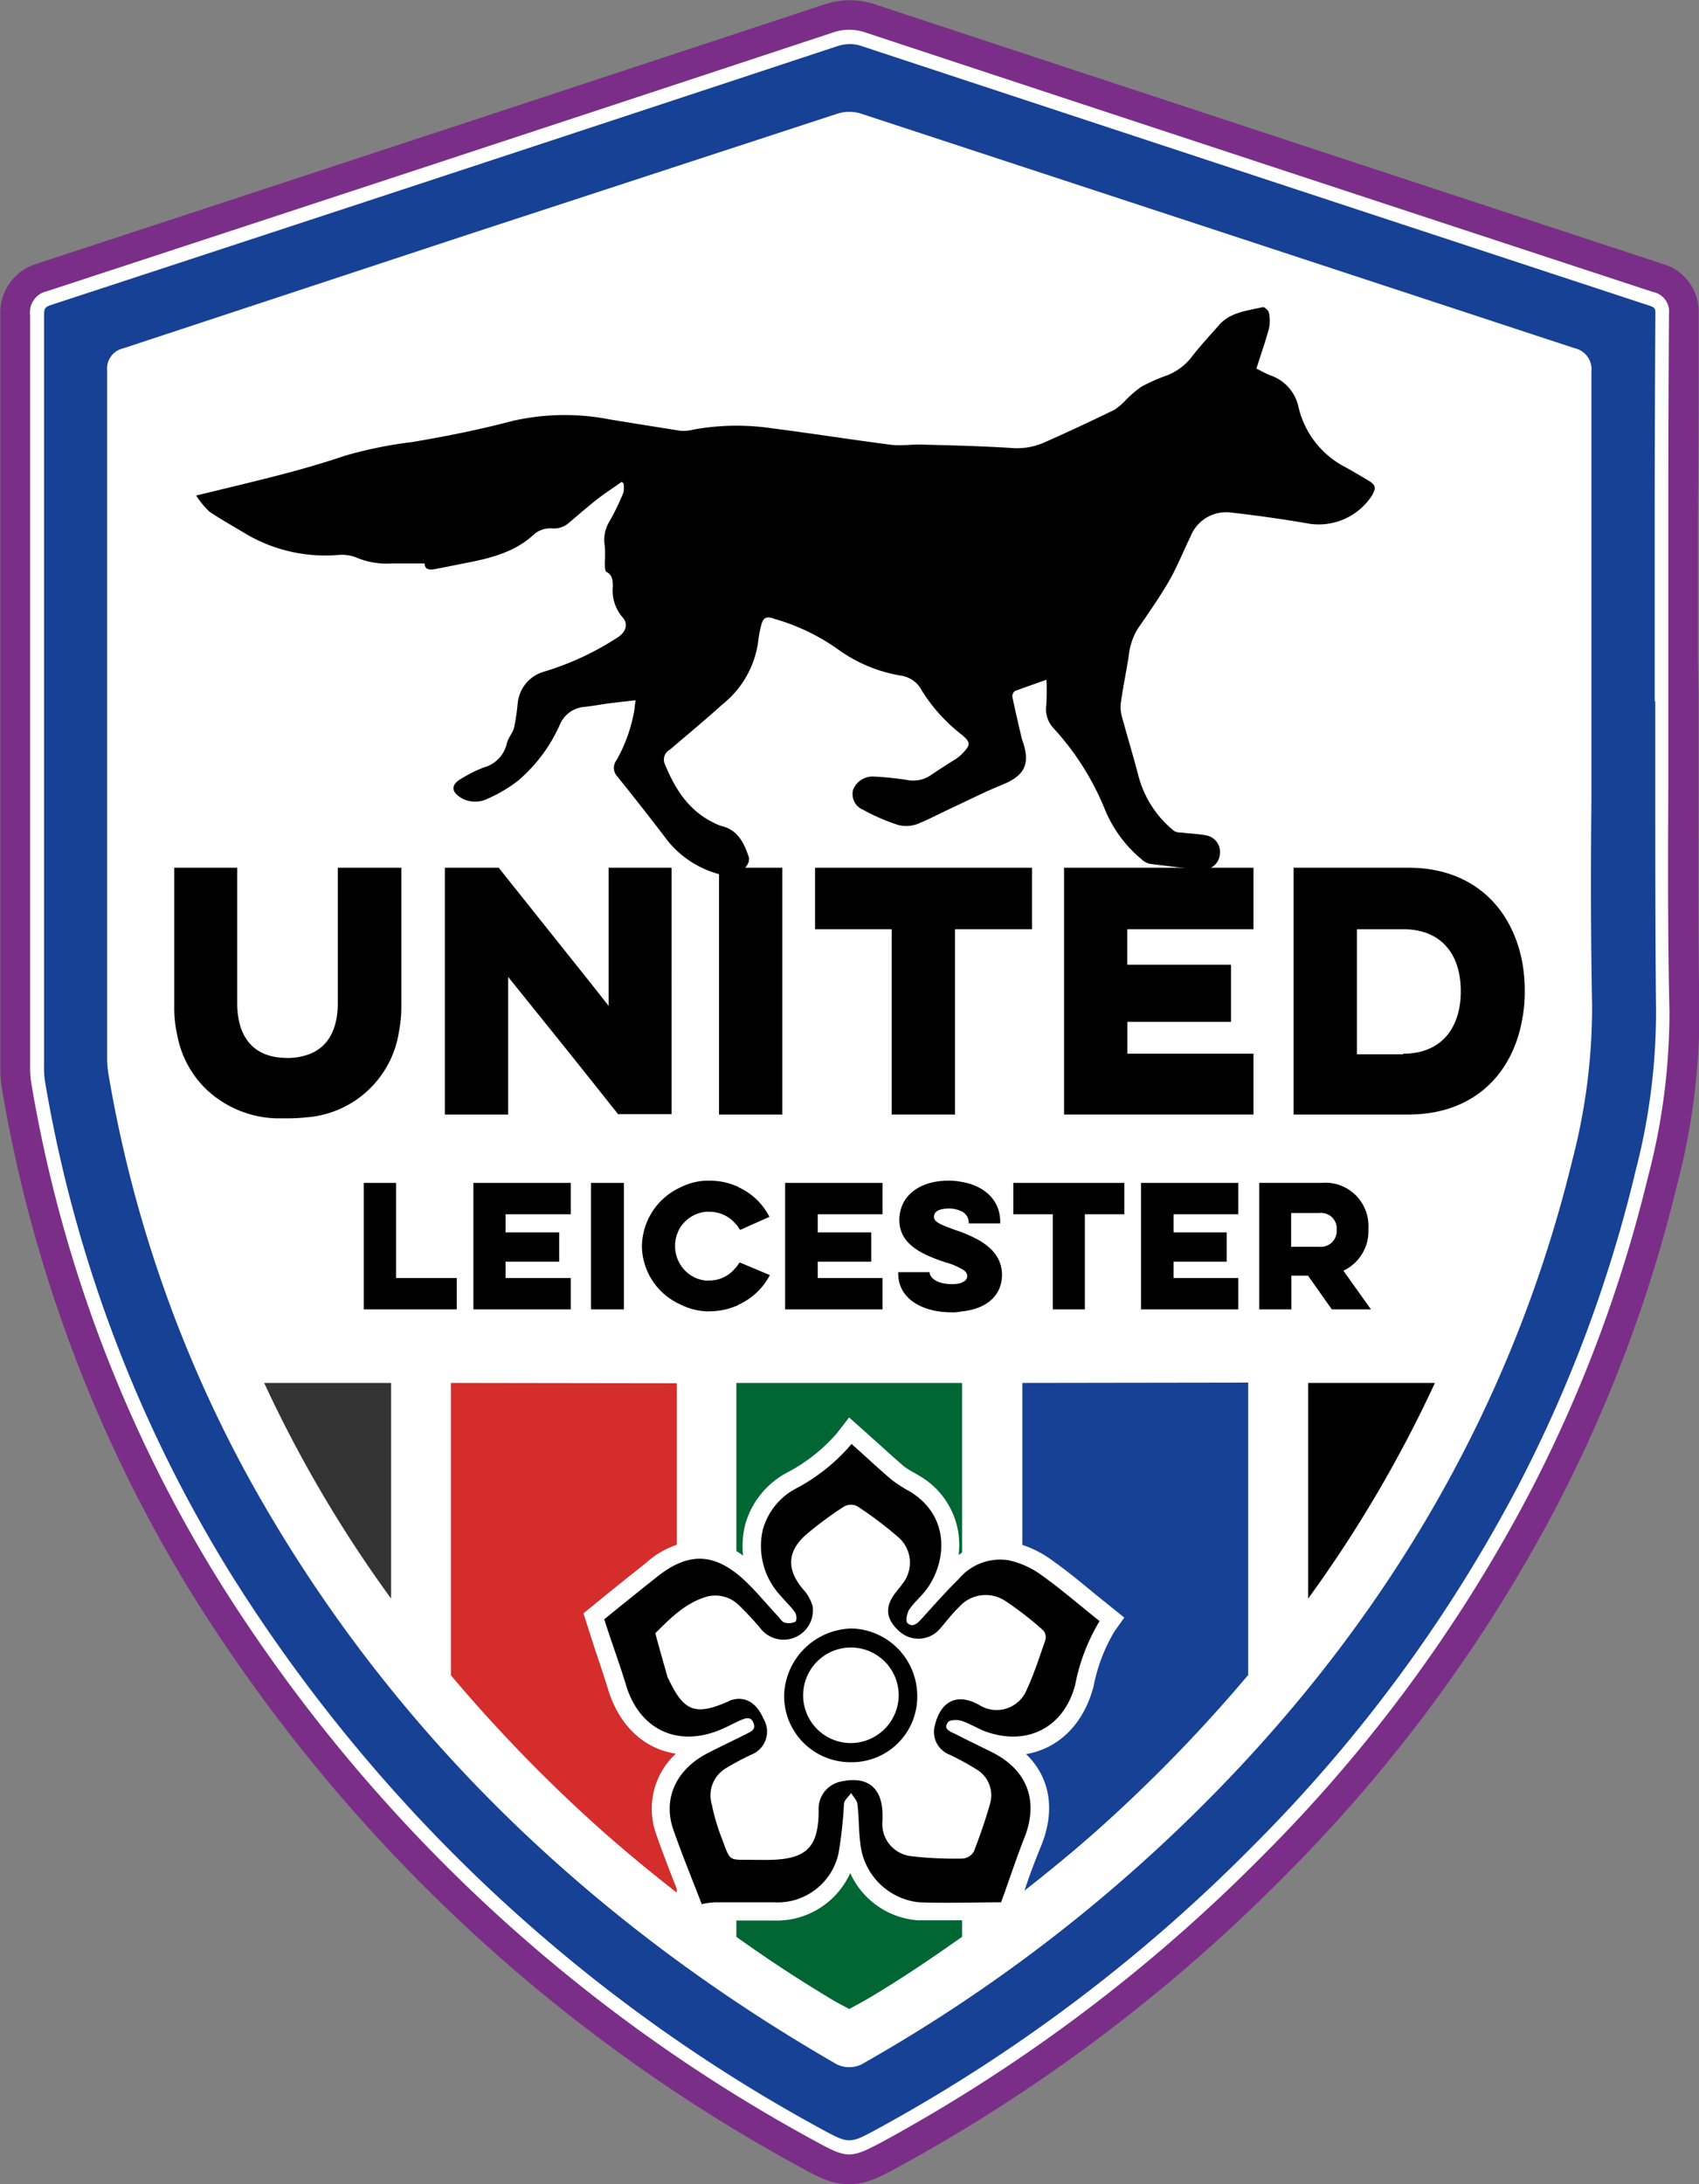
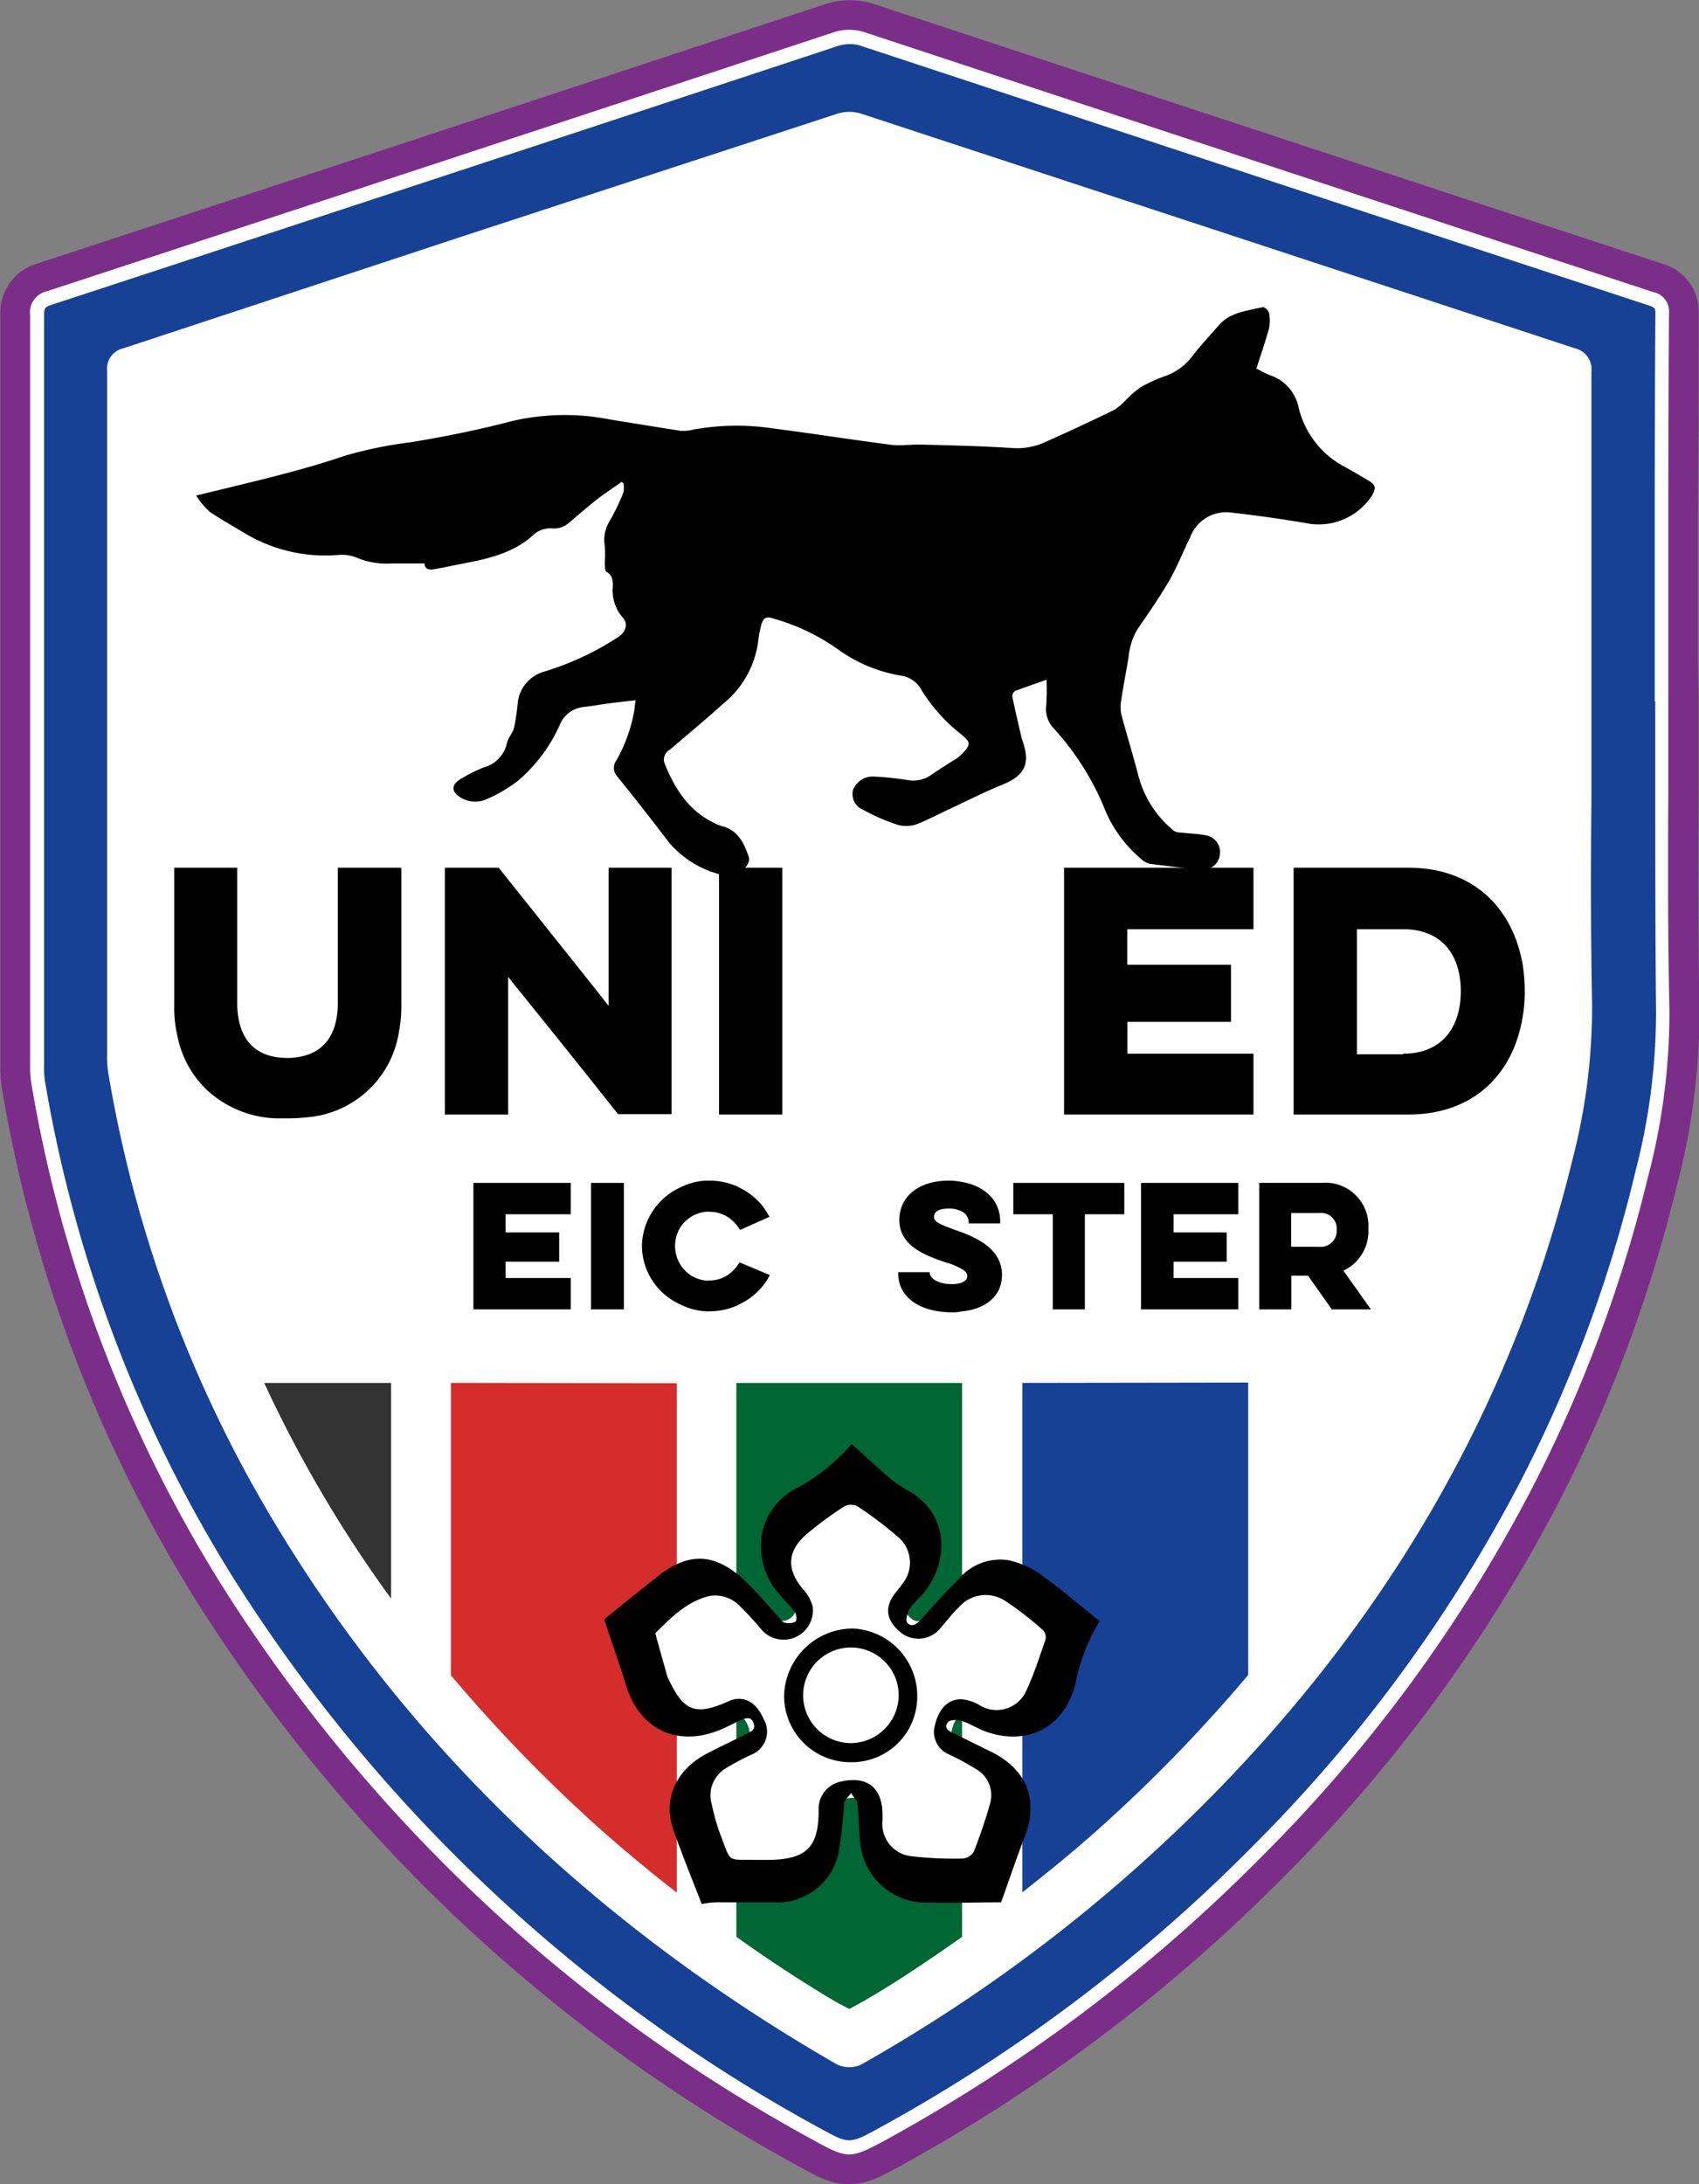
<svg xmlns="http://www.w3.org/2000/svg" id="Layer_1" data-name="Layer 1" viewBox="0 0 151.13 194.25">
  <rect x="0" y="0" width="151.13" height="194.25" fill="#808080" stroke="none" />
  <defs>
    <style>.cls-1{fill:#7b2e88;}.cls-2{fill:#164194;}.cls-3{fill:#fff;}.cls-4{fill:#333;}.cls-5{fill:#d52c2c;}.cls-6{fill:#063;}.cls-7{fill:none;}</style>
  </defs>
  <g id="Dx01C7">
    <path class="cls-1" d="M100,197.37c-1.59,0-2.8-.67-4.49-1.61A145.5,145.5,0,0,1,41.84,145.3,125.12,125.12,0,0,1,24.66,99.87a12,12,0,0,1-.13-2.08V47.65c0-5.48,0-11,0-16.45a4.56,4.56,0,0,1,3.31-4.65q35-11.48,69.88-23a7.27,7.27,0,0,1,2.38-.41,7.17,7.17,0,0,1,2.3.39q35,11.55,70,23.06A4.41,4.41,0,0,1,175.6,31c0,5.9,0,11.81-.06,17.72V61.57l.05,3.27,0,8.28c0,6.51-.05,13.24.08,19.84a60.53,60.53,0,0,1-2,15.58,126.49,126.49,0,0,1-10.58,28.31,135.79,135.79,0,0,1-24.51,33.3,147.9,147.9,0,0,1-34.09,25.65C102.75,196.75,101.6,197.37,100,197.37Zm-62.12-160c0,4.12,0,8.22,0,12.32v47.2a5.54,5.54,0,0,0,0,.91,110.28,110.28,0,0,0,12.29,35.31c11.38,20.39,28.13,37.13,49.81,49.77a137,137,0,0,0,27-20.27c17-16.41,28.31-35.66,33.55-57.23a49.78,49.78,0,0,0,1.64-12.91c-.11-6-.08-12.09-.06-18.13l0-14.33c0-7.54,0-15.09,0-22.64L100.06,17Z" transform="translate(-24.5 -3.12)" />
    <path class="cls-2" d="M172.31,64.84c0,9.4-.13,18.79.05,28.19a57.56,57.56,0,0,1-1.87,14.74,122.2,122.2,0,0,1-10.31,27.58,131.73,131.73,0,0,1-23.91,32.49,144,144,0,0,1-33.33,25.08c-2.89,1.57-2.91,1.58-5.8,0-21.67-12-39.37-28.29-52.53-49.35A121.53,121.53,0,0,1,27.88,99.31a10.33,10.33,0,0,1-.08-1.58q0-22.45,0-44.93c0-7.21,0-14.41,0-21.62a1.31,1.31,0,0,1,1.06-1.52q35-11.49,69.89-23a3.93,3.93,0,0,1,2.62,0q35,11.57,70,23.07a1.18,1.18,0,0,1,1,1.33c-.05,7.09-.06,14.18-.07,21.27,0,4.19,0,8.37,0,12.56Zm-6.85,2q0-15.33,0-30.66a1.31,1.31,0,0,0-1.06-1.51L101,13.81a2.92,2.92,0,0,0-1.73,0Q67.44,24.23,35.65,34.69a1.25,1.25,0,0,0-1,1.44c0,6,0,12.07,0,18.11q0,21.33,0,42.67a9,9,0,0,0,.08,1.47,113,113,0,0,0,12.66,36.34C59.69,156.74,77.24,173.49,99,186a1.88,1.88,0,0,0,2.15,0A138.94,138.94,0,0,0,129.31,165c17-16.37,28.86-35.75,34.46-58.81a53.81,53.81,0,0,0,1.74-13.74C165.35,83.91,165.46,75.38,165.46,66.85Z" transform="translate(-24.5 -3.12)" />
    <path class="cls-3" d="M166.06,74.38q0-3.76,0-7.53V60.58q0-12.19,0-24.38a1.92,1.92,0,0,0-1.49-2.11l-31.2-10.26-32.27-10.6a3.53,3.53,0,0,0-2.11,0L66.07,24,35.46,34.1a1.85,1.85,0,0,0-1.43,2q0,6.74,0,13.48V96.91a9.49,9.49,0,0,0,.09,1.57A114.21,114.21,0,0,0,46.87,135c11.81,21.18,29.24,38.52,51.79,51.55a2.5,2.5,0,0,0,2.76,0,140.94,140.94,0,0,0,28.32-21.17c17.56-16.93,29.21-36.81,34.63-59.11a53.89,53.89,0,0,0,1.75-13.9C166,86.41,166,80.3,166.06,74.38Z" transform="translate(-24.5 -3.12)" />
    <path class="cls-3" d="M172.9,73.13c0-2.76,0-5.53,0-8.29l0-3.92q0-4.32,0-8.64V49.81q0-9.41.06-18.8a1.76,1.76,0,0,0-1.42-1.92q-35-11.5-70-23.06a4.45,4.45,0,0,0-3,0q-34.92,11.54-69.89,23a1.91,1.91,0,0,0-1.47,2.11c0,5.5,0,11,0,16.49V97.76a9.37,9.37,0,0,0,.1,1.66,122.38,122.38,0,0,0,16.81,44.47,142.89,142.89,0,0,0,52.75,49.55c1.54.85,2.36,1.28,3.19,1.28s1.66-.42,3.2-1.25a145.11,145.11,0,0,0,33.47-25.2,132.88,132.88,0,0,0,24-32.64,123.47,123.47,0,0,0,10.36-27.71A57.54,57.54,0,0,0,173,93C172.85,86.39,172.87,79.65,172.9,73.13Zm-3,34.5a121.94,121.94,0,0,1-10.25,27.43,131.85,131.85,0,0,1-23.81,32.34,143.64,143.64,0,0,1-33.19,25c-2.61,1.42-2.61,1.42-5.2,0a141.87,141.87,0,0,1-52.31-49.13,121.38,121.38,0,0,1-16.64-44,8.7,8.7,0,0,1-.08-1.48V47.67c0-5.5,0-11,0-16.49,0-.63.08-.76.63-.94q35-11.47,69.89-23a3.82,3.82,0,0,1,1.16-.2,3.28,3.28,0,0,1,1.08.19q35,11.55,70,23.06c.51.17.58.26.57.74q-.06,9.41-.06,18.81v2.47q0,4.32,0,8.64v4.54h.05q0,3.83,0,7.67c0,6.52,0,13.27.07,19.91A56.47,56.47,0,0,1,169.89,107.63Z" transform="translate(-24.5 -3.12)" />
  </g>
  <path d="M54.55,80.29v12c0,2.47-.94,4.08-2.77,4.66a5.64,5.64,0,0,1-1.74.26,6.89,6.89,0,0,1-.93-.07c-2.32-.35-3.51-2.05-3.51-4.85v-12H40V92.65a10.31,10.31,0,0,0,.25,2.44v0a9,9,0,0,0,2.61,4.92,9.47,9.47,0,0,0,6.24,2.57c.32,0,.61,0,.93,0a15.93,15.93,0,0,0,1.74-.09A9,9,0,0,0,60,94.8a11.45,11.45,0,0,0,.2-2.15V80.29Z" transform="translate(-24.5 -3.12)" />
  <path d="M78.64,80.29V92.58L77.2,90.75,74.53,87.4l-5.67-7.11H64.07v21.95H69.7V90l4.83,6,2.67,3.34,2.28,2.87h4.76V80.29Z" transform="translate(-24.5 -3.12)" />
  <path d="M88.46,80.29v21.95h5.63V80.29Z" transform="translate(-24.5 -3.12)" />
-   <path d="M97,80.29v5.47h6.82v16.48h5.63V85.76h6.85V80.29Z" transform="translate(-24.5 -3.12)" />
  <path d="M136,85.76V80.29H119.15v21.95H136V96.83H124.78V94H134V88.92h-9.23V85.76Z" transform="translate(-24.5 -3.12)" />
  <path d="M159.94,88.88c-.84-4.85-4.25-8.59-10.17-8.59h-10.2v21.95h10.2c5.89,0,9.3-3.67,10.14-8.5a12.68,12.68,0,0,0,.22-2.47A14.54,14.54,0,0,0,159.94,88.88Zm-10.62,8H145.2V85.76h4.12c3.38,0,5.12,2.22,5.12,5.51S152.7,96.83,149.32,96.83Z" transform="translate(-24.5 -3.12)" />
-   <path d="M59.73,116.78v-8.46H56.86v11.25h8.27v-2.79Z" transform="translate(-24.5 -3.12)" />
  <path d="M75.27,111.11v-2.79H66.61v11.25h8.66v-2.79h-5.8v-1.45h4.77v-2.61H69.47v-1.61Z" transform="translate(-24.5 -3.12)" />
  <path d="M77.07,108.32v11.25H80V108.32Z" transform="translate(-24.5 -3.12)" />
  <path d="M90.29,115.39a.36.36,0,0,1-.1.13,1.67,1.67,0,0,1-.32.42A2.94,2.94,0,0,1,87.55,117a1.31,1.31,0,0,1-.32,0A3,3,0,0,1,85,115.55a3.09,3.09,0,0,1-.45-1.6A3.16,3.16,0,0,1,85,112.3a3.07,3.07,0,0,1,2.28-1.41,1.31,1.31,0,0,1,.32,0,3,3,0,0,1,2.32,1.06,1.87,1.87,0,0,1,.32.42l.1.13,2.6-1.16a5.7,5.7,0,0,0-2.7-2.61,1,1,0,0,0-.32-.16,6.07,6.07,0,0,0-2.32-.45h-.32a5.65,5.65,0,0,0-2.28.61A5.84,5.84,0,0,0,81.6,114,5.76,5.76,0,0,0,85,119.12a5.66,5.66,0,0,0,2.28.62,1.31,1.31,0,0,0,.32,0,6.07,6.07,0,0,0,2.32-.45,1,1,0,0,0,.32-.16,5.83,5.83,0,0,0,2.74-2.61Z" transform="translate(-24.5 -3.12)" />
-   <path d="M103,111.11v-2.79H94.34v11.25H103v-2.79H97.24v-1.45H102v-2.61H97.24v-1.61Z" transform="translate(-24.5 -3.12)" />
  <path d="M110,112.69l-.55-.19c-1.32-.48-1.87-.71-1.87-1.16s.39-.74,1.39-.74a2.5,2.5,0,0,1,1,.22,1.11,1.11,0,0,1,.7,1v.1h2.8v-.16c0-1.93-1.45-3.22-3.5-3.54a5.63,5.63,0,0,0-1.1-.1c-2.57,0-4.37,1.35-4.37,3.51,0,2.31,2.34,3.15,4.11,3.76a5.29,5.29,0,0,1,1.36.55c.41.19.57.42.57.67s-.16.45-.57.61a2.71,2.71,0,0,1-.84.1c-1.32,0-1.93-.61-1.93-1v-.06h-2.8v.13c0,2.18,2.06,3.44,4.76,3.44a3.06,3.06,0,0,0,.81-.07c2.15-.19,3.66-1.32,3.66-3.28C113.61,114.23,111.49,113.27,110,112.69Z" transform="translate(-24.5 -3.12)" />
  <path d="M114.64,108.32v2.79h3.51v8.46H121v-8.46h3.51v-2.79Z" transform="translate(-24.5 -3.12)" />
  <path d="M134.65,111.11v-2.79H126v11.25h8.65v-2.79h-5.76v-1.45h4.73v-2.61h-4.73v-1.61Z" transform="translate(-24.5 -3.12)" />
  <path d="M144,116.13a3.89,3.89,0,0,0,2.22-3.73,3.84,3.84,0,0,0-4.21-4.08h-5.5v11.25h2.86v-3h1.48l2.12,3h3.48ZM141.83,114h-2.48v-3h2.48a1.39,1.39,0,0,1,1.57,1.51A1.41,1.41,0,0,1,141.83,114Z" transform="translate(-24.5 -3.12)" />
  <path class="cls-4" d="M48,126.11a113.42,113.42,0,0,0,11.29,19.18V126.11Z" transform="translate(-24.5 -3.12)" />
-   <path d="M140.86,145.29a114,114,0,0,0,11.28-19.18H140.86Z" transform="translate(-24.5 -3.12)" />
  <path class="cls-5" d="M64.61,126.11v26a135.55,135.55,0,0,0,13.16,13.57c2.24,2,4.56,3.91,6.93,5.76v-45.3Z" transform="translate(-24.5 -3.12)" />
  <path class="cls-6" d="M90,126.11v49.26c2.79,2,5.63,3.86,8.57,5.62.44.26.9.49,1.47.8.57-.31,1-.54,1.46-.8,3-1.76,5.79-3.65,8.58-5.62V126.11Z" transform="translate(-24.5 -3.12)" />
  <path class="cls-2" d="M115.44,126.11v45.3c2.36-1.85,4.69-3.75,6.93-5.76a135.55,135.55,0,0,0,13.16-13.57v-26Z" transform="translate(-24.5 -3.12)" />
  <g id="oCPz4Q">
    <path d="M117.59,63.57c-1,.36-1.91.67-2.8,1a.58.58,0,0,0-.24.5c.25,1.23.54,2.46.83,3.69a2,2,0,0,0,.07.23c.73,2.07.21,3.11-1.82,3.93-1.53.62-3,1.37-4.5,2.07-1,.46-2,1-3,1.4a2.86,2.86,0,0,1-1.73.1,17.61,17.61,0,0,1-3.12-1.35,1.51,1.51,0,0,1-.9-1.77,1.87,1.87,0,0,1,1.77-1.19,27.34,27.34,0,0,1,3,.3,2.77,2.77,0,0,0,2.1-.39c.74-.5,1.51-1,2.26-1.46a3.75,3.75,0,0,0,.61-.51c.77-.8.71-1-.11-1.69a15,15,0,0,1-3.51-3.89,2.47,2.47,0,0,0-1.84-1.33A13.24,13.24,0,0,1,99,60.84a18.54,18.54,0,0,0-5.64-2.69c-.72-.26-1-.09-1.17.66a9.53,9.53,0,0,0-.25,1.38,8.62,8.62,0,0,1-3.21,5.6c-1.51,1.37-3.09,2.67-4.64,4A1,1,0,0,0,83.61,71c.9,2.23,2.12,4.2,4.38,5.29a3.66,3.66,0,0,0,.68.29c1.45.34,2,1.48,2.43,2.74.2.61-.58,1.46-1.45,1.59a2.54,2.54,0,0,1-1,0,8.83,8.83,0,0,1-4.7-2.94q-2.28-3-4.61-5.88a1.11,1.11,0,0,1,0-1.36,13.88,13.88,0,0,0,1.61-4.59c0-.22.05-.44.09-.74-.82.09-1.58.17-2.34.27s-1.49.24-2.24.32a2.57,2.57,0,0,0-2.16,1.58,14,14,0,0,1-3.74,5,13,13,0,0,1-2.7,1.59,2.47,2.47,0,0,1-2.52-.2c-.65-.46-.69-1,0-1.47a12.68,12.68,0,0,1,2.17-1.11,2.88,2.88,0,0,0,2.07-2.12c.1-.5.52-.93.65-1.43a19.38,19.38,0,0,0,.32-2.16,3.24,3.24,0,0,1,2.32-2.81,25.41,25.41,0,0,0,5.38-2.32c.42-.25.85-.5,1.25-.77.69-.46.91-1.21.35-1.78a3.66,3.66,0,0,1-.84-2.71c0-.49,0-1-.56-1.3-.16-.08-.14-.57-.15-.87a9.64,9.64,0,0,0,0-1.42,3.17,3.17,0,0,1,.46-2.28,20.51,20.51,0,0,0,1.2-2.5,2.24,2.24,0,0,0,0-.82l-.17-.11c-.72.51-1.47,1-2.17,1.54-.87.68-1.7,1.41-2.54,2.12a2,2,0,0,1-1.51.47,2.23,2.23,0,0,0-1.51.48c-1.76,1.67-4,2.19-6.22,2.62-.88.17-1.76.36-2.64.52-.49.09-.92.06-.93-.5-1,0-1.92,0-2.86,0a7,7,0,0,1-3.22-.53,3.48,3.48,0,0,0-1.54-.23,13.92,13.92,0,0,1-8.23-1.84c-1.1-.67-2.23-1.29-3.28-2a7.29,7.29,0,0,1-1.19-1.44l3.8-.92c3.15-.77,6.29-1.55,9.37-2.6a37.31,37.31,0,0,1,6-1.23c3-.5,6-1.1,8.91-1.87a20.81,20.81,0,0,1,8.75-.14c2.08.34,4.15.67,6.23,1a3.48,3.48,0,0,0,1.15-.1,21.36,21.36,0,0,1,7-.12c3.52.45,7,1,10.54,1.46,1,.13,2.08-.07,3.12,0,2.55.06,5.09.13,7.64.29a6,6,0,0,0,2.75-.41q3.24-1.43,6.45-3a5.78,5.78,0,0,0,1-.87A10.54,10.54,0,0,1,126,37.53a14.77,14.77,0,0,1,2.24-1,5.12,5.12,0,0,0,2.35-1.78c.73-.93,1.54-1.8,2.32-2.69,1-1.18,2.54-1.3,3.94-1.63.14,0,.5.32.53.52a3.37,3.37,0,0,1,0,1.38c-.32,1.18-.73,2.33-1.12,3.57.43.21.83.45,1.26.61A3.8,3.8,0,0,1,140,39.3a8.07,8.07,0,0,0,4.14,5.35c.7.38,1.38.79,2.07,1.2s.7.66.35,1.31a5.65,5.65,0,0,1-5.5,2.55q-3.47-.6-7-1a3.41,3.41,0,0,0-3.68,2.17c-.64,1.3-1.17,2.66-1.89,3.91-.85,1.46-1.82,2.85-2.78,4.24a5.86,5.86,0,0,0-.82,2.53c-.22,1.32-.48,2.64-.68,4a3,3,0,0,0,.07,1.23c.47,1.75,1,3.47,1.46,5.23a9.33,9.33,0,0,0,3.2,5,1.09,1.09,0,0,0,.58.14c.75.09,1.51.11,2.25.25a1.5,1.5,0,0,1,1.23,1.76,1.47,1.47,0,0,1-1.55,1.28c-1.57-.12-3.13-.31-4.69-.51a1.63,1.63,0,0,1-.73-.41A11.39,11.39,0,0,1,122.74,75a24.05,24.05,0,0,0-4.5-7.09,2.47,2.47,0,0,1-.67-2.07A21.45,21.45,0,0,0,117.59,63.57Z" transform="translate(-24.5 -3.12)" />
  </g>
  <path class="cls-3" d="M90.81,170.08c-2.22,0-2.74-.55-3.5-2.59l-.23-.63a18.54,18.54,0,0,1-.85-3,4.38,4.38,0,0,1,1.93-4.81,19.77,19.77,0,0,1,2.12-1.15l.47-.24c.3-.14.61-.28.27-1.09-.08-.19-.37-.8-.71-.8l-.94-1.39.62,1.47a7.74,7.74,0,0,1-3.14.84c-2.25,0-3.38-1.73-4.26-3.61l-.15-.33-.2-.7c-.32-1.11-.63-2.2-.93-3.31l-.24-.9.66-.66c1.54-1.51,3.1-3.06,5.38-3.68a3.91,3.91,0,0,1,1.08-.15,4.84,4.84,0,0,1,3.2,1.32,17.76,17.76,0,0,1,1.51,1.62l.59.68a.91.91,0,0,0,.66.3.92.92,0,0,0,.39-.09c.43-.19.75-.58.69-.86a2.13,2.13,0,0,0-.54-.87,5.16,5.16,0,0,1-1.4-3.7,5,5,0,0,1,2-3.46,33.28,33.28,0,0,1,3.46-2.55,2.84,2.84,0,0,1,3,.05l.35.24a33,33,0,0,1,3.54,2.72A4.53,4.53,0,0,1,106,145c-.07.11-.2.27-.33.43l-.2.26c-.58.69-.52.84.07,1.35a.92.92,0,0,0,.61.26,1.18,1.18,0,0,0,.83-.45l.47-.56c.39-.45.78-.91,1.2-1.33a5,5,0,0,1,3.52-1.56,4.88,4.88,0,0,1,2.56.76,25.54,25.54,0,0,1,3.11,2.38l.47.39a2.57,2.57,0,0,1,.66,2.6l-.24.66c-.44,1.29-.9,2.6-1.46,3.84a4.45,4.45,0,0,1-4.09,2.75h0a5,5,0,0,1-2.41-.65,1.81,1.81,0,0,0-.85-.28c-.4,0-.63.66-.73,1.05s-.07.57.46.85l.34.17a18.77,18.77,0,0,1,2.32,1.29A4.26,4.26,0,0,1,114.1,164c-.39,1.38-.89,2.87-1.49,4.39a2.84,2.84,0,0,1-2.44,1.66,33.76,33.76,0,0,1-4.79-.23,4.47,4.47,0,0,1-4-4.83v-.47c0-1.51-.59-1.51-1-1.51a3.55,3.55,0,0,0-.79.11c-.16,0-.67.16-.68,1,0,4.18-1.79,5.92-6,6h0Z" transform="translate(-24.5 -3.12)" />
  <path class="cls-7" d="M113.91,145.52a3.16,3.16,0,0,0-4.11.56c-.58.59-1.09,1.24-1.62,1.84a2.52,2.52,0,0,1-3.67.32c-1.27-1.11-1.35-2.24-.25-3.57.16-.21.33-.4.48-.62a3,3,0,0,0-.22-4.09,33.74,33.74,0,0,0-3.74-2.84,1.24,1.24,0,0,0-1.18,0,31.49,31.49,0,0,0-3.3,2.43c-1.78,1.5-1.87,3.15-.39,4.91a3.69,3.69,0,0,1,.88,1.57,2.61,2.61,0,0,1-4.48,2.05,27.08,27.08,0,0,0-2-2.17,3,3,0,0,0-2.8-.83c-2,.53-3.31,1.92-4.68,3.28.35,1.31.72,2.6,1.09,3.9a.61.61,0,0,0,.09.18c1.36,2.89,2.38,3.28,5.28,2a.68.68,0,0,0,.17-.09c1.28-.46,2.37.13,3,1.63a2.2,2.2,0,0,1-1,3.14A22.45,22.45,0,0,0,89,160.42a2.81,2.81,0,0,0-1.25,3.16,17.53,17.53,0,0,0,.78,2.72c1,2.54.54,2.13,3.17,2.2h1.1c3.35-.05,4.41-1.09,4.45-4.41a2.47,2.47,0,0,1,1.9-2.54c2.39-.57,3.76.49,3.78,2.95V165a2.89,2.89,0,0,0,2.63,3.25,33.15,33.15,0,0,0,4.57.21,1.27,1.27,0,0,0,1-.63c.54-1.4,1-2.83,1.44-4.26a2.67,2.67,0,0,0-1.14-3,23,23,0,0,0-2.49-1.36,2.17,2.17,0,0,1-1.27-2.64c.53-2.12,2-2.85,3.9-1.79a2.89,2.89,0,0,0,4.27-1.36c.63-1.41,1.13-2.91,1.64-4.37a.94.94,0,0,0-.18-.85A29.31,29.31,0,0,0,113.91,145.52Z" transform="translate(-24.5 -3.12)" />
-   <path class="cls-3" d="M84.66,171c-.62-1.58-1.23-3.14-1.78-4.73a6.67,6.67,0,0,1,1.74-7.19c-2.82-.42-5-2.46-6-5.62-.37-1.21-.77-2.41-1.18-3.61L76.4,146.6l.85-.69c1.45-1.19,3.08-2.5,4.71-3.79a7.67,7.67,0,0,1,4.78-2,6.63,6.63,0,0,1,3.86,1.35,8,8,0,0,1,.18-2.74,7.52,7.52,0,0,1,3.76-4.66,15.3,15.3,0,0,0,4.37-3.44l1.12-1.45,2.8,2.5c.69.63,1.38,1.25,2.09,1.86a7.7,7.7,0,0,0,.9.56l.46.27a7.11,7.11,0,0,1,3.43,4.84,7.43,7.43,0,0,1,.06,2.21,6,6,0,0,1,3.61-1.27,6.12,6.12,0,0,1,1.1.11,9.23,9.23,0,0,1,3.53,1.57c1.28.9,2.52,1.91,3.77,2.95l2.73,2.2-.87,1.22a15.11,15.11,0,0,0-1.87,4.92c-.9,3.38-3.13,5.51-6,6,2.15,2.08,2.65,5,1.31,8.24-.52,1.26-1,2.54-1.42,3.81l-1,2.73-5.53,0c-1,0-2,0-3,0a7.18,7.18,0,0,1-6-4.2,7.19,7.19,0,0,1-6.86,4.22l-5.15,0a3.87,3.87,0,0,0-.69.09l-.36.06-1.25.16Zm8.18-4.09c2.48,0,2.83-.38,2.85-2.84A4.09,4.09,0,0,1,98.82,160a6.63,6.63,0,0,1,1.53-.2c2,0,4.19,1.23,4.21,4.69V165c0,1.25.45,1.55,1.27,1.67a28.62,28.62,0,0,0,4,.2c.49-1.29.91-2.55,1.25-3.73.06-.23.21-.75-.55-1.3a17,17,0,0,0-1.9-1l-.37-.18a3.8,3.8,0,0,1-2.11-4.44c.55-2.19,2-3.49,3.83-3.49a4.87,4.87,0,0,1,2.39.68,1.81,1.81,0,0,0,.87.25,1.35,1.35,0,0,0,1.19-.87c.51-1.16.93-2.37,1.35-3.58l.06-.17a24,24,0,0,0-2.73-2.1,1.74,1.74,0,0,0-.88-.28,1.84,1.84,0,0,0-1.27.63c-.35.35-.68.75-1,1.13l-.54.62a4.27,4.27,0,0,1-3.2,1.51,4.07,4.07,0,0,1-2.7-1,3.8,3.8,0,0,1-.44-5.79l.42-.55a1.44,1.44,0,0,0,0-2,29.17,29.17,0,0,0-3.18-2.43l-.07-.05a30.19,30.19,0,0,0-2.85,2.13,2.12,2.12,0,0,0-.86,1.25,2.26,2.26,0,0,0,.66,1.41,5.26,5.26,0,0,1,1.23,2.3,4.26,4.26,0,0,1-4.21,4.76,4.11,4.11,0,0,1-3-1.32l-.66-.77a13.71,13.71,0,0,0-1.22-1.31,1.76,1.76,0,0,0-1.07-.51,8,8,0,0,0-3.56,2.26c.22.79.85,3,.85,3,.83,1.71,1.18,1.72,1.37,1.72h0a5.38,5.38,0,0,0,1.82-.56,4.21,4.21,0,0,1,1.64-.37A4,4,0,0,1,94,155.36a3.8,3.8,0,0,1-1.83,5.22l-.44.22a16,16,0,0,0-1.78,1,1.21,1.21,0,0,0-.57,1.46,17.73,17.73,0,0,0,.72,2.51l.43,1.17h2.35Z" transform="translate(-24.5 -3.12)" />
  <path d="M117.07,143.15a7.69,7.69,0,0,0-2.91-1.28,4.82,4.82,0,0,0-4.39,1.69c-1.17,1.15-2.25,2.38-3.34,3.58-.35.39-.79.76-1.24.29-.15-.18,0-.85.18-1.15.41-.62,1-1.11,1.47-1.71,1.78-2.3,2.36-6.48-1.38-8.79a12.61,12.61,0,0,1-1.57-1c-1.2-1-2.35-2.1-3.53-3.14l-.1-.11-.1.11a16.6,16.6,0,0,1-4.8,3.83,5.93,5.93,0,0,0-3,3.67,6.47,6.47,0,0,0,1.59,5.91c.42.5.91.95,1.28,1.48.14.2.16.78,0,.83a1.4,1.4,0,0,1-.95.06c-.22-.06-.37-.34-.55-.53-1.08-1.15-2.07-2.39-3.23-3.43-2.58-2.28-4.86-2.26-7.56-.1-1.62,1.28-3.24,2.59-4.69,3.77.63,2,1.34,3.89,1.94,5.86,1.15,3.83,4.4,5.49,8.14,4.06.65-.24,1.29-.6,1.94-.9.46-.19,1-.46,1.25.18s-.23.78-.63,1c-1.15.58-2.3,1.11-3.43,1.7-2.79,1.43-4,4-3.09,6.74.78,2.24,1.68,4.43,2.55,6.69a7.28,7.28,0,0,1,1.23-.16c1.71,0,3.44,0,5.17,0a5.55,5.55,0,0,0,5.77-4.36,37,37,0,0,0,.48-4.36c0-.36.42-.67.64-1,.19.34.53.64.56,1,.14,1.13.11,2.28.25,3.41a5.87,5.87,0,0,0,5.22,5.31c2.49.09,5,0,7.31,0,.67-1.84,1.29-3.73,2-5.56,1.41-3.39.39-6.22-2.91-7.84-1.08-.53-2.17-1.06-3.25-1.61-.43-.19-1-.44-.57-1,.16-.23.82-.24,1.17-.14.74.23,1.41.67,2.15.95,3.71,1.35,7-.33,8-4.14a17.28,17.28,0,0,1,2.17-5.67C120.55,145.89,118.87,144.43,117.07,143.15Zm.41,5.85c-.51,1.46-1,3-1.64,4.37a2.89,2.89,0,0,1-4.27,1.36c-1.93-1.06-3.37-.33-3.9,1.79a2.17,2.17,0,0,0,1.27,2.64,23,23,0,0,1,2.49,1.36,2.67,2.67,0,0,1,1.14,3c-.4,1.43-.9,2.86-1.44,4.26a1.27,1.27,0,0,1-1,.63,33.15,33.15,0,0,1-4.57-.21A2.89,2.89,0,0,1,103,165v-.47c0-2.46-1.39-3.52-3.78-2.95a2.47,2.47,0,0,0-1.9,2.54c0,3.32-1.1,4.36-4.45,4.41h-1.1c-2.63-.07-2.2.34-3.17-2.2a17.53,17.53,0,0,1-.78-2.72A2.81,2.81,0,0,1,89,160.42a22.45,22.45,0,0,1,2.42-1.29,2.2,2.2,0,0,0,1-3.14c-.64-1.5-1.73-2.09-3-1.63a.68.68,0,0,1-.17.09c-2.9,1.27-3.92.88-5.28-2a.61.61,0,0,1-.09-.18c-.37-1.3-.74-2.59-1.09-3.9,1.37-1.36,2.73-2.75,4.68-3.28a3,3,0,0,1,2.8.83,27.08,27.08,0,0,1,2,2.17A2.61,2.61,0,0,0,96.79,146a3.69,3.69,0,0,0-.88-1.57c-1.48-1.76-1.39-3.41.39-4.91a31.49,31.49,0,0,1,3.3-2.43,1.24,1.24,0,0,1,1.18,0,33.74,33.74,0,0,1,3.74,2.84,3,3,0,0,1,.22,4.09c-.15.22-.32.41-.48.62-1.1,1.33-1,2.46.25,3.57a2.52,2.52,0,0,0,3.67-.32c.53-.6,1-1.25,1.62-1.84a3.16,3.16,0,0,1,4.11-.56,29.31,29.31,0,0,1,3.39,2.63A.94.94,0,0,1,117.48,149Z" transform="translate(-24.5 -3.12)" />
  <path d="M100.13,159.84a5.89,5.89,0,0,1-5.88-6,6.14,6.14,0,0,1,6.08-5.89,6,6,0,0,1,5.76,6A5.82,5.82,0,0,1,100.13,159.84Zm0-1.7a4.28,4.28,0,0,0,4.31-4.16,4.25,4.25,0,1,0-4.31,4.16Z" transform="translate(-24.5 -3.12)" />
</svg>